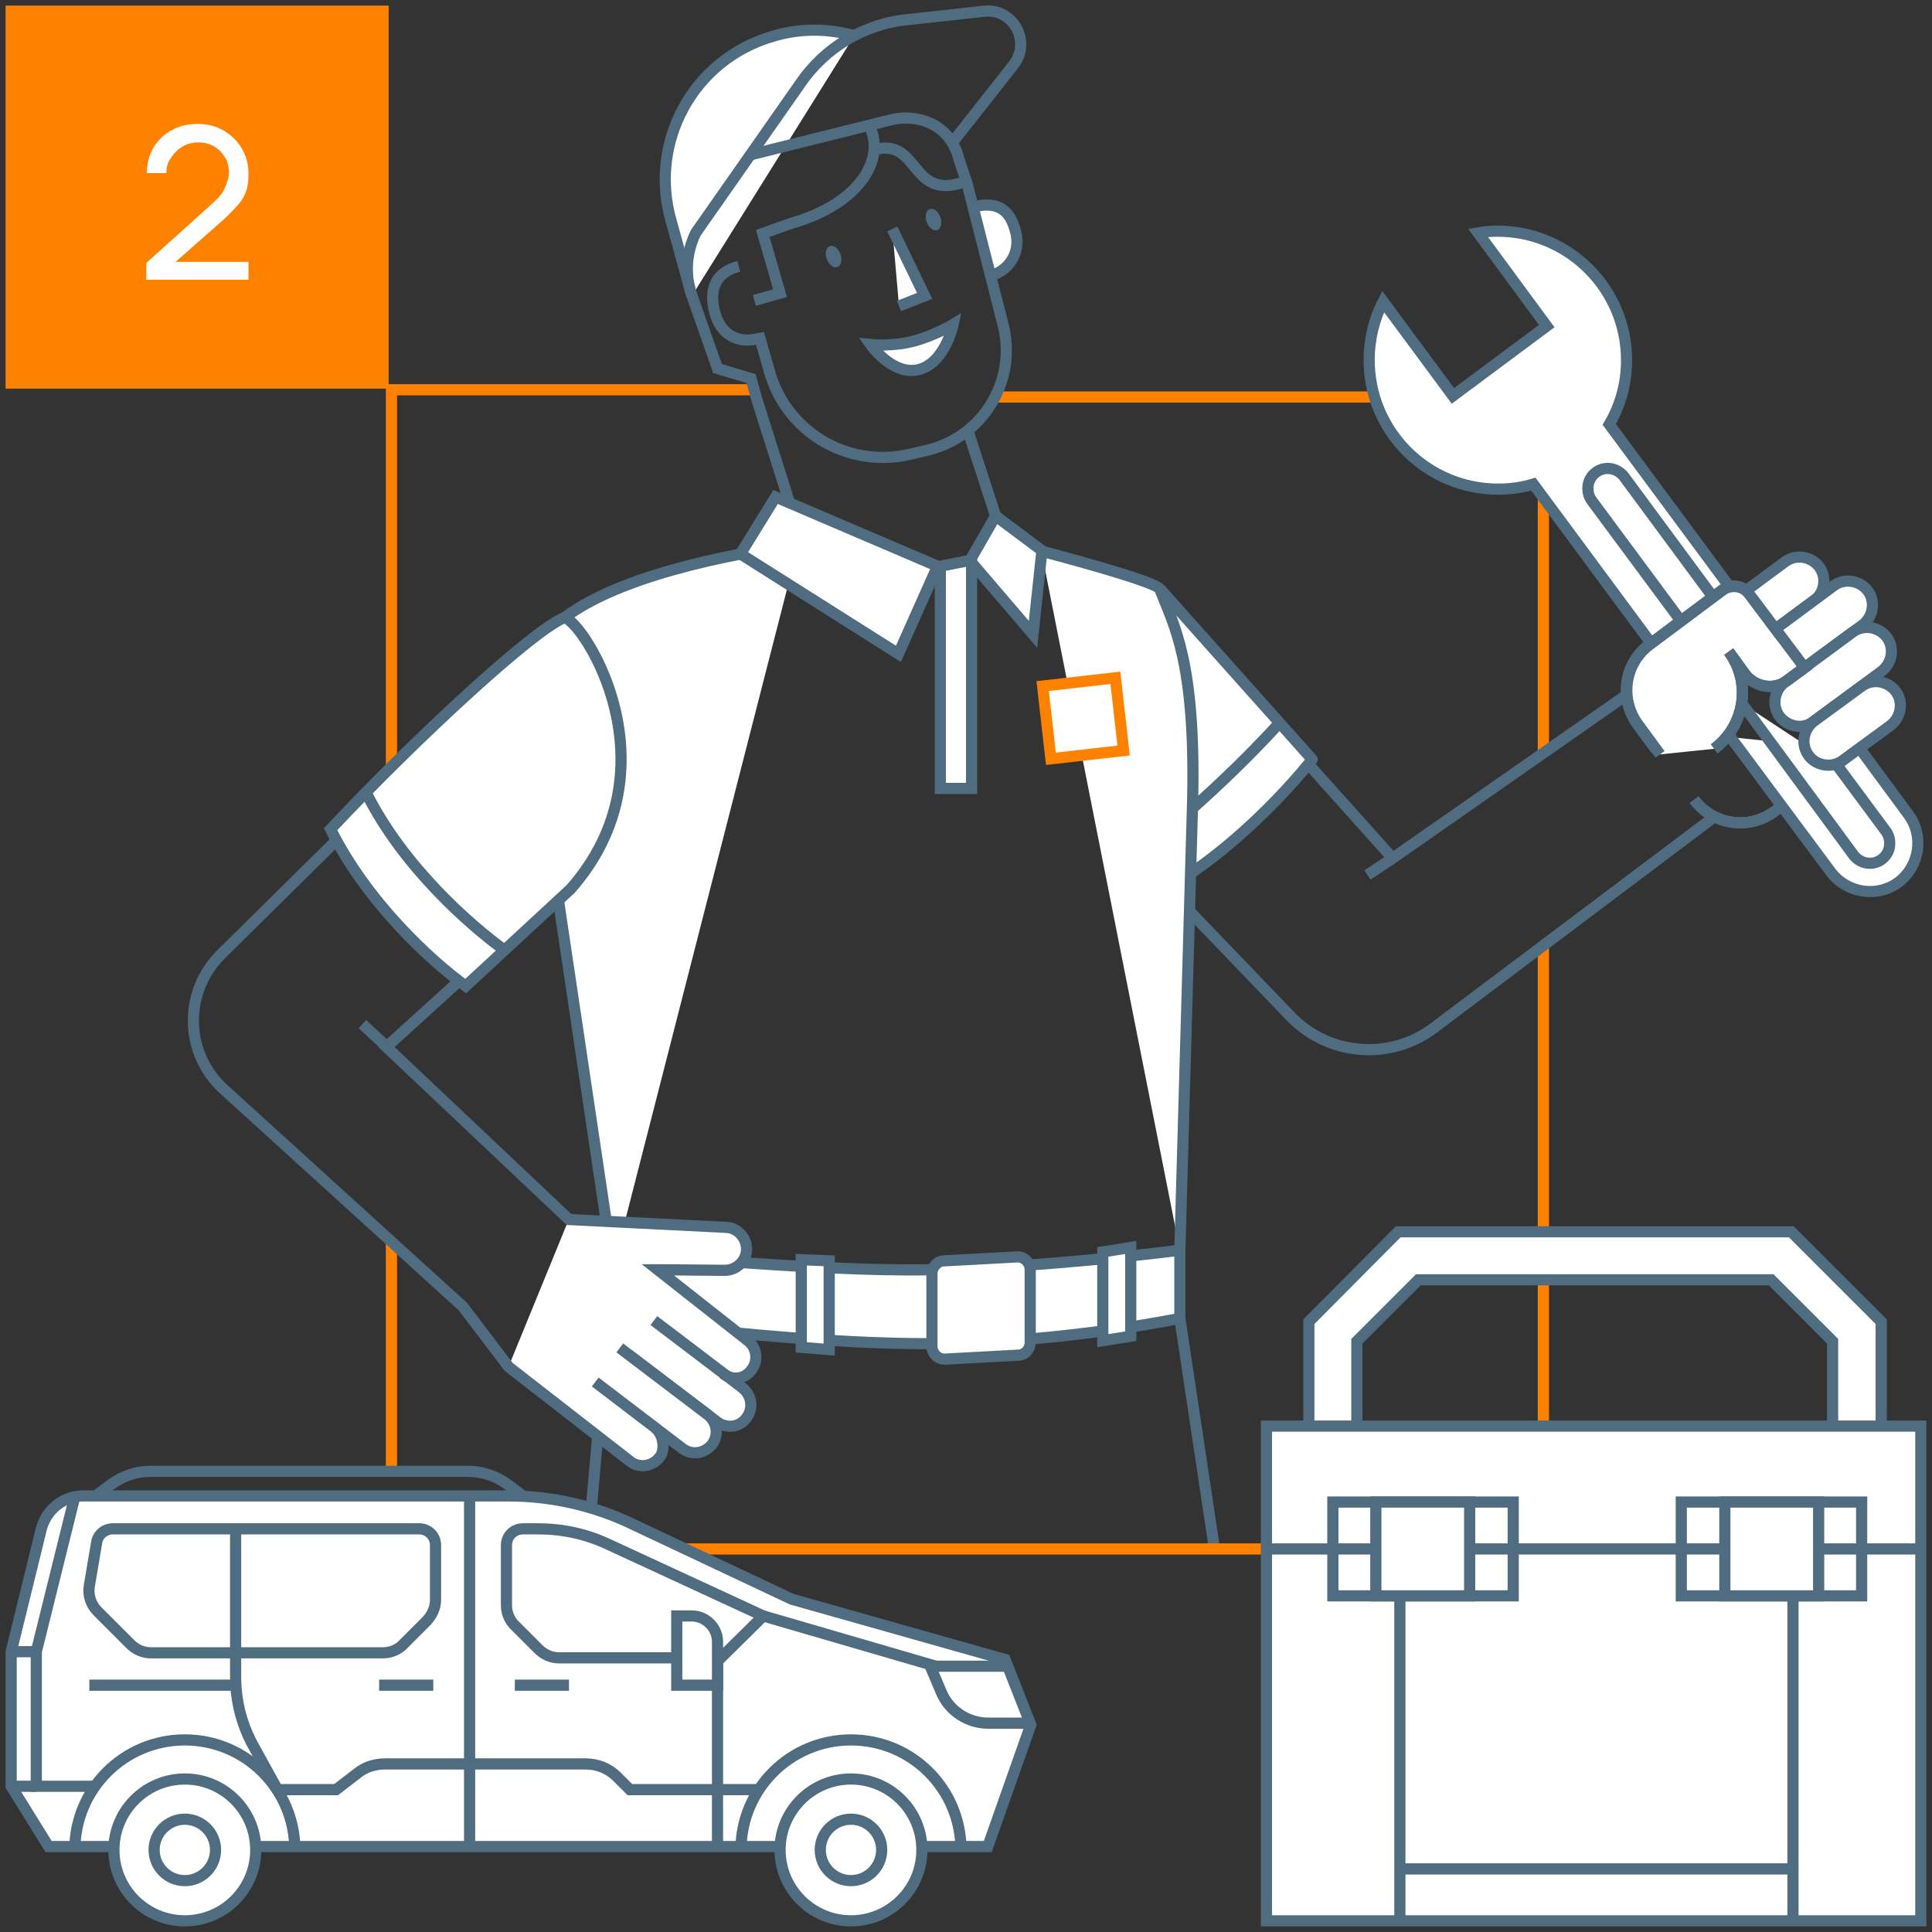
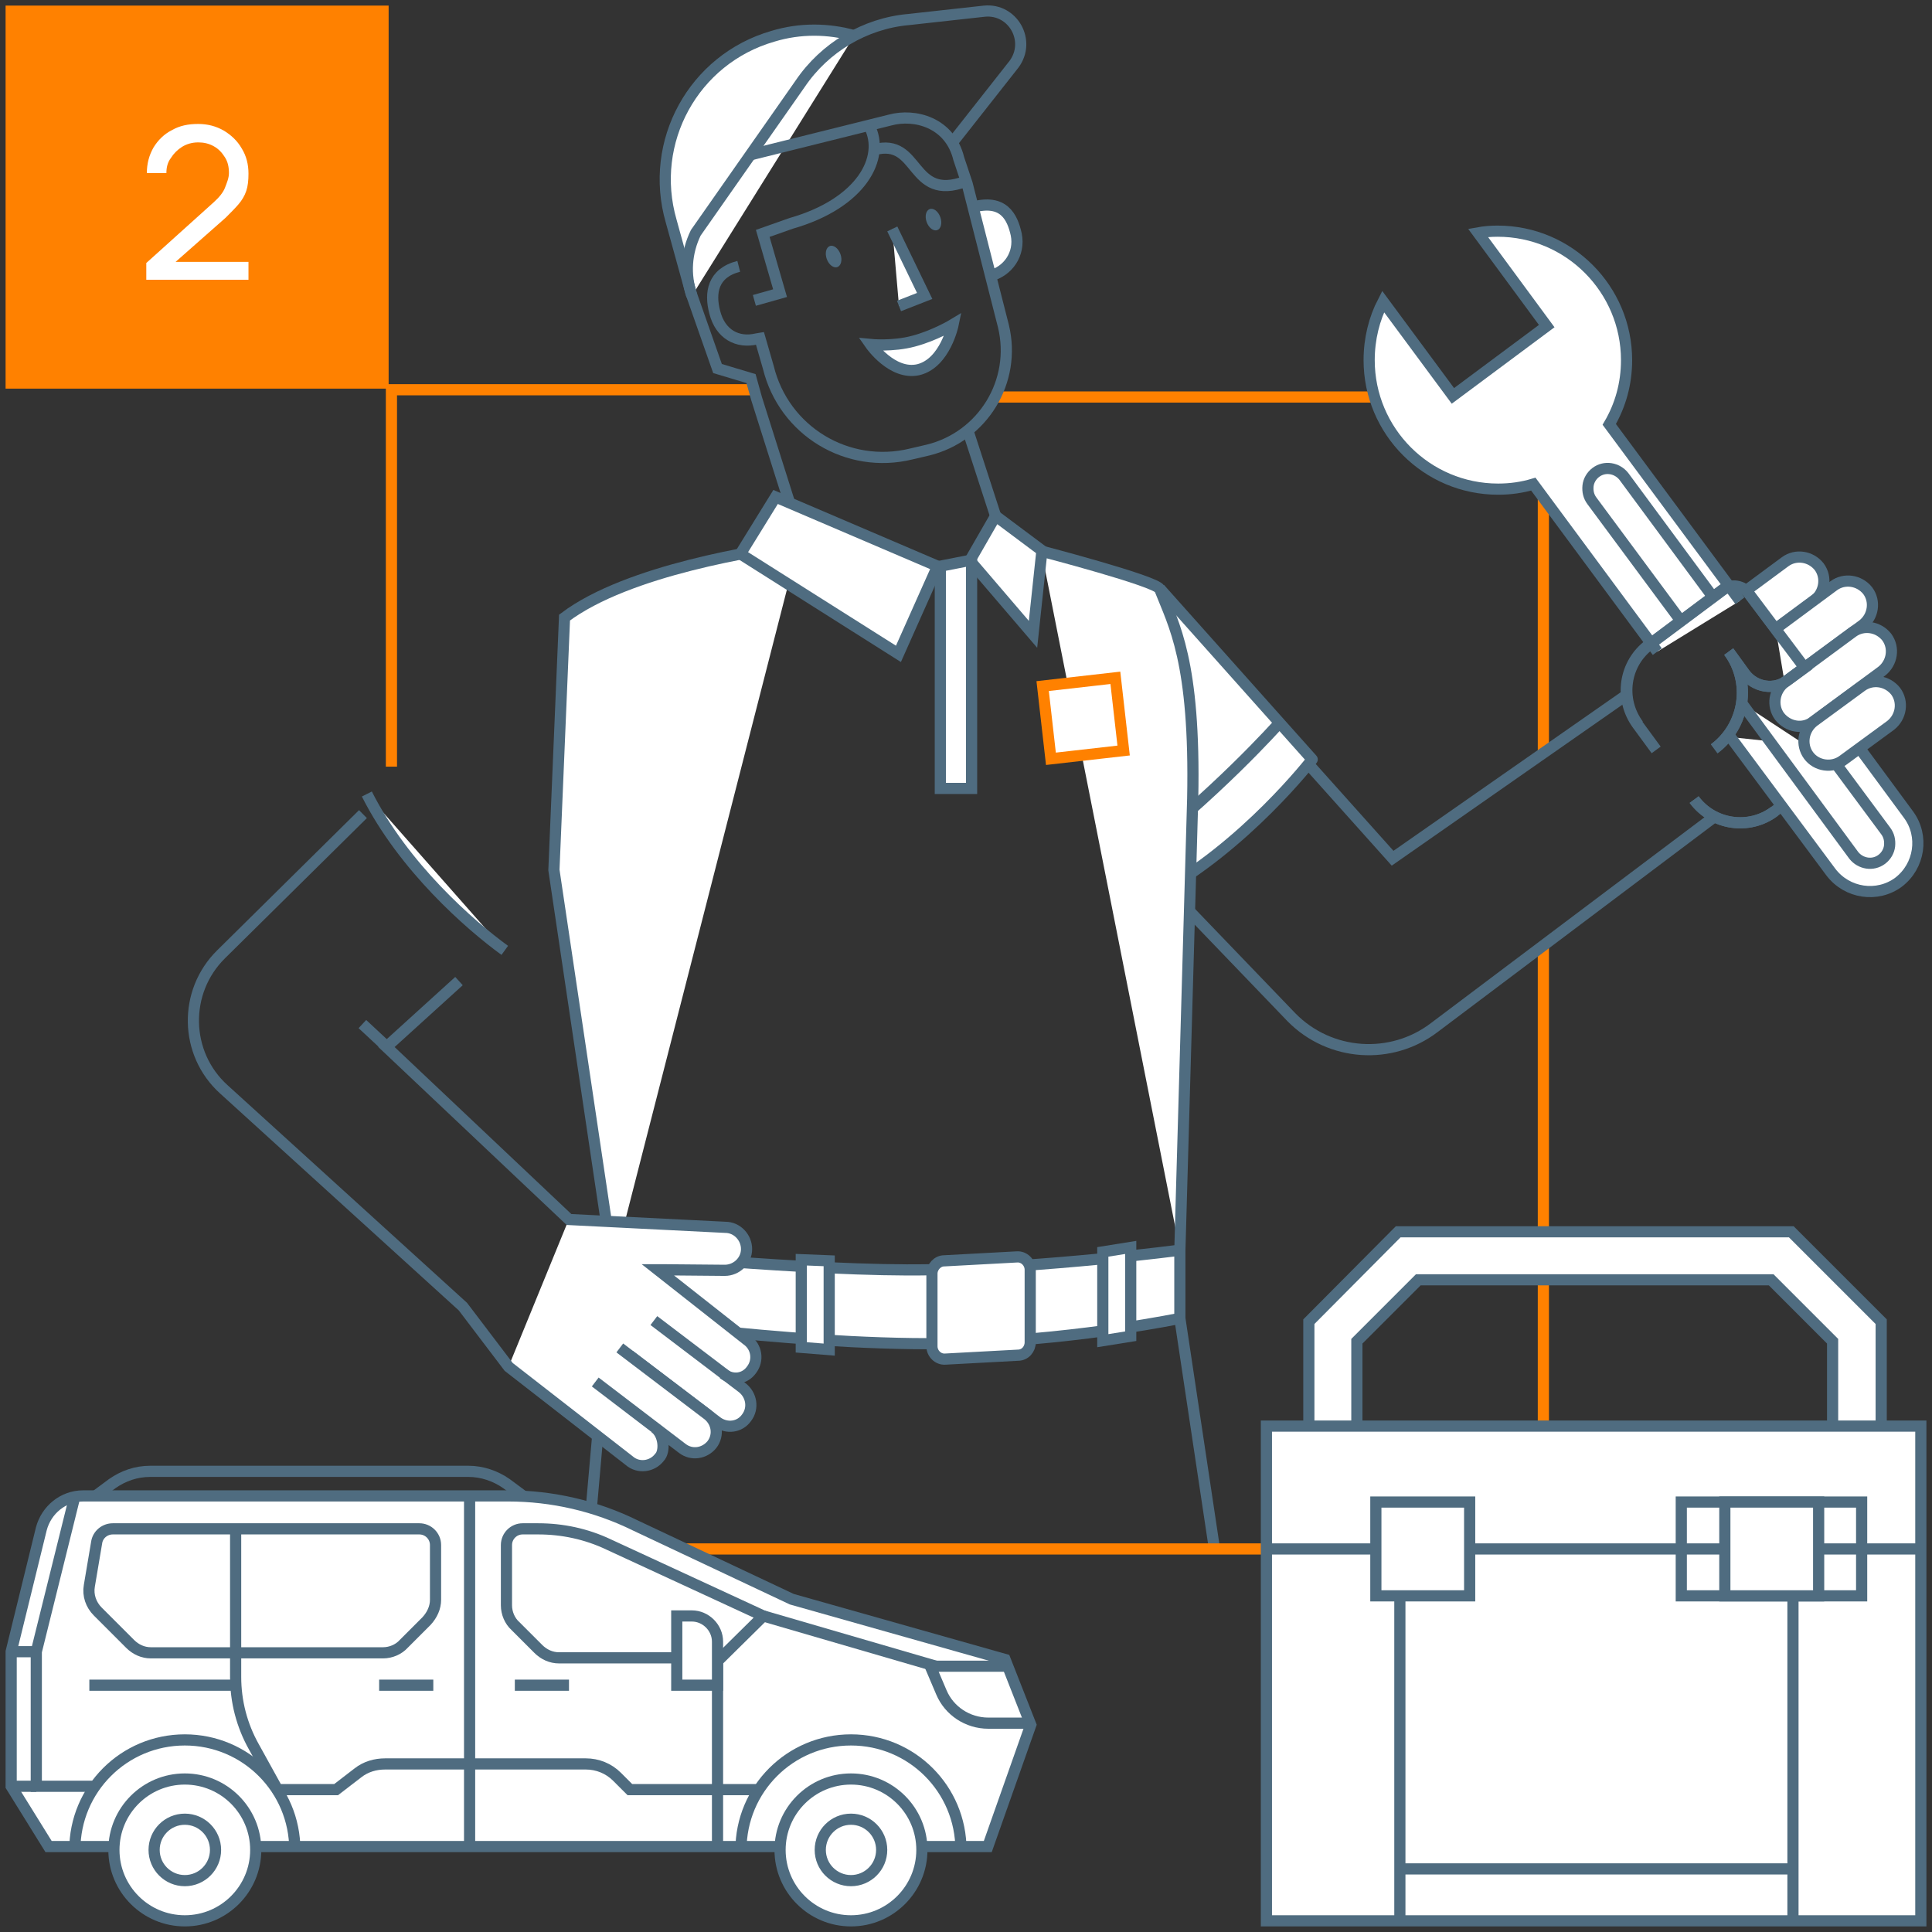
<svg xmlns="http://www.w3.org/2000/svg" version="1.1" id="Layer_1" x="0px" y="0px" viewBox="0 0 346 346" style="enable-background:new 0 0 346 346;" xml:space="preserve">
  <rect x="0" y="0" width="346" height="346" fill="#333333" stroke="none" />
  <style type="text/css">
	.st0{fill:#FFFFFF;stroke:#4F6C80;stroke-width:2;stroke-miterlimit:10;}
	.st1{fill:#FF8100;}
	.st2{fill:none;stroke:#FF8100;stroke-width:2;stroke-miterlimit:10;}
	.st3{fill:#FFFFFF;}
	.st4{fill:#FFFFFF;stroke:#FF8100;stroke-width:2;stroke-miterlimit:10;}
	.st5{fill:none;stroke:#4F6C80;stroke-width:2;stroke-miterlimit:10;}
	.st6{fill:#4F6C80;}
	.st7{fill:#FFFFFF;stroke:#4F6C80;stroke-width:2;stroke-linejoin:round;stroke-miterlimit:10;}
	.st8{fill:#FFFFFF;stroke:#4F6C80;stroke-width:2.006;stroke-miterlimit:10;}
	.st9{fill:none;stroke:#FF8100;stroke-width:2.006;stroke-miterlimit:10;}
	.st10{fill:#FFFFFF;stroke:#FF8100;stroke-width:1.929;stroke-miterlimit:10;}
	.st11{fill:#FFFFFF;stroke:#FF8100;stroke-width:2.006;stroke-miterlimit:10;}
	.st12{fill:none;stroke:#4F6C80;stroke-width:2.006;stroke-miterlimit:10;}
</style>
  <g>
    <g>
      <rect x="1" y="1" class="st1" width="68.6" height="68.6" />
      <g>
        <g>
          <path class="st3" d="M26.2,50.1l0-3l12.1-10.9c1-0.9,1.7-1.8,2-2.6S41,31.9,41,31c0-1.1-0.2-2-0.7-2.8s-1.1-1.5-2-2      s-1.8-0.7-2.8-0.7c-1.1,0-2.1,0.3-2.9,0.8c-0.8,0.5-1.5,1.2-2,2C30,29.1,29.8,30,29.8,31h-3.5c0-1.7,0.4-3.2,1.2-4.6      c0.8-1.3,1.9-2.4,3.3-3.1c1.4-0.8,2.9-1.1,4.7-1.1c1.7,0,3.2,0.4,4.6,1.2c1.3,0.8,2.4,1.8,3.2,3.2c0.8,1.3,1.2,2.8,1.2,4.5      c0,1.2-0.1,2.2-0.4,3.1s-0.8,1.7-1.4,2.4c-0.6,0.7-1.4,1.5-2.3,2.4L30.2,48l-0.4-1.1h14.7v3.2H26.2z" />
        </g>
      </g>
    </g>
    <line class="st0" x1="211.3" y1="236.1" x2="217.5" y2="277.4" />
-     <line class="st2" x1="70.1" y1="263.4" x2="70.1" y2="222.4" />
    <polyline class="st2" points="276.4,169 276.4,277.4 119.3,277.4  " />
    <polyline class="st2" points="178.2,71.1 276.4,71.1 276.4,134.8  " />
    <path class="st0" d="M311.6,107.6l-23.4-31.6c2-3.4,3.1-7.3,3.1-11.5c0-12.7-10.3-23.1-23.1-23.1c-1.2,0-2.4,0.1-3.5,0.3L277,58.4   l-16.8,12.5c0,0-7.1-9.6-12.5-16.9c-1.6,3.1-2.5,6.7-2.5,10.5c0,12.7,10.3,23.1,23.1,23.1c2.2,0,4.3-0.3,6.3-0.9l22.2,30" />
    <polyline class="st2" points="70.1,137.3 70.1,69.8 135,69.8  " />
    <g>
      <g>
        <polygon class="st0" points="336.9,255.5 328.2,255.5 328.2,240.2 317.2,229.2 254,229.2 243,240.2 243,255.5 234.4,255.5      234.4,236.7 250.4,220.6 320.8,220.6 336.9,236.7    " />
        <rect x="226.8" y="255.4" class="st0" width="117.2" height="88.6" />
        <line class="st0" x1="250.7" y1="285.8" x2="250.7" y2="344" />
        <line class="st0" x1="321.1" y1="285.8" x2="321.1" y2="344" />
        <line class="st0" x1="250.7" y1="334.7" x2="321.1" y2="334.7" />
-         <rect x="238.7" y="269" class="st0" width="32.3" height="16.8" />
      </g>
    </g>
    <g>
      <path class="st0" d="M2,295.8l5.4-22c0.9-3.4,3.9-5.9,7.5-5.9H91c7.9,0,15.7,1.8,22.8,5.3l28,13.2l38.2,10.8l4.6,11.7l-7.7,21.8    H8.7L2,319.9V295.8z" />
      <polyline class="st5" points="13.4,268 6.5,295.8 6.5,319.9 17,319.9   " />
      <line class="st5" x1="42" y1="301.8" x2="16" y2="301.8" />
      <path class="st5" d="M184.5,308.6H177c-3.7,0-7-2.2-8.4-5.5l-2-4.7h13.9" />
      <g>
        <circle class="st0" cx="152.4" cy="331.3" r="12.7" />
        <path class="st5" d="M172.1,331.3c0-10.9-8.8-19.7-19.7-19.7s-19.7,8.8-19.7,19.7" />
        <circle class="st5" cx="152.4" cy="331.3" r="5.5" />
      </g>
      <g>
        <circle class="st0" cx="33.1" cy="331.3" r="12.7" />
        <path class="st5" d="M52.8,331.3c0-10.9-8.8-19.7-19.7-19.7s-19.7,8.8-19.7,19.7" />
        <circle class="st5" cx="33.1" cy="331.3" r="5.5" />
      </g>
      <line class="st5" x1="84.1" y1="268.1" x2="84.1" y2="330.8" />
      <path class="st5" d="M42.2,273.7v26.6c0,4.4,1.1,8.7,3.3,12.6l4.2,7.6h10.5l3.9-3c1.4-1.1,3.1-1.6,4.9-1.6h35.9    c2.1,0,4.1,0.8,5.6,2.3l2.3,2.3h23.6" />
      <polyline class="st5" points="128.5,296.8 128.5,313.6 128.5,330.3   " />
      <path class="st5" d="M78,286.5v-9.8c0-1.6-1.3-2.9-2.9-2.9H20.2c-1.4,0-2.7,1-2.9,2.5l-1.3,7.7c-0.3,1.7,0.3,3.4,1.5,4.6l5.8,5.8    c1,1,2.3,1.6,3.7,1.6h41.6c1.4,0,2.8-0.6,3.7-1.6l4.1-4.1C77.4,289.2,78,287.9,78,286.5z" />
      <path class="st5" d="M136.7,289.4L109,276.6c-4-1.9-8.3-2.8-12.6-2.8h-2.8c-1.6,0-2.9,1.3-2.9,2.9v10.8c0,1.4,0.6,2.8,1.6,3.7    l4.1,4.1c1,1,2.3,1.6,3.7,1.6h29L136.7,289.4z" />
      <line class="st5" x1="136.7" y1="289.4" x2="167.6" y2="298.4" />
      <line class="st5" x1="2" y1="295.8" x2="6.5" y2="295.8" />
      <line class="st5" x1="2" y1="319.9" x2="6.5" y2="319.9" />
      <line class="st5" x1="67.9" y1="301.8" x2="77.6" y2="301.8" />
      <line class="st5" x1="92.2" y1="301.8" x2="101.9" y2="301.8" />
      <path class="st0" d="M121.2,301.8h7.3V294c0-2.5-2.1-4.6-4.6-4.6h-2.7V301.8z" />
      <path class="st5" d="M17,268l3.1-2.3c2-1.4,4.3-2.2,6.8-2.2h57c2.4,0,4.8,0.8,6.8,2.2l3.1,2.3" />
    </g>
    <g>
      <g>
        <g>
          <path class="st0" d="M153,6.4c-4.6-1.3-9.7-1.4-14.6,0.1l0,0c-14.2,4.1-22.3,18.9-18.2,33.1l3.7,13.4" />
          <g>
            <path class="st0" d="M177.3,49.4c3.2-0.8,5.4-3.9,4.7-7.4c-0.7-3.2-2.3-6.4-7.8-4.9" />
          </g>
          <polyline class="st0" points="159.8,41 165.6,53 161,54.8     " />
          <path class="st0" d="M170.7,58.1c0,0-3.3,2-7.1,3c-3.7,1-7.7,0.6-7.7,0.6s3.9,5.6,8.6,4.5C169.3,65,170.7,58.1,170.7,58.1z" />
          <path class="st5" d="M141.7,91l-6.2-19.6l-1-3.6l-6-1.8l-4.6-13.1c-1.3-3.7-1-7.7,0.7-11.2L143.3,15      c4.4-6.5,11.6-10.8,19.4-11.5L176.3,2c5.1-0.5,8.4,5.3,5.3,9.5l-11.1,14.1" />
          <line class="st5" x1="173.3" y1="77" x2="178.3" y2="92.4" />
        </g>
        <ellipse transform="matrix(0.941 -0.338 0.338 0.941 -6.75 53.123)" class="st6" cx="149.3" cy="46" rx="1.3" ry="2" />
        <ellipse transform="matrix(0.941 -0.338 0.338 0.941 -3.475 58.764)" class="st6" cx="167.2" cy="39.4" rx="1.3" ry="2" />
        <path class="st5" d="M155.7,22.6c2.9,5.6-1.4,13.8-14,17.4l-5.1,1.8l3.1,10.7l-4.6,1.3" />
        <path class="st5" d="M132.3,47.7c-4.7,1.2-5.2,4.8-4.3,8.2c1,4,4.1,5.6,7.5,4.8l0.6-0.1l1.5,5.2c2.8,11.4,14.2,18.3,25.6,15.5     l3-0.7c9.8-2.4,15.9-12.3,13.5-22.2l-6.5-25.5l-1.5-4.5c-1.6-6.5-7.9-8.1-12.3-6.9l-24.9,6.2" />
        <path class="st5" d="M156.6,26.8c8.2-2.2,6.3,9.4,16.3,5.7" />
      </g>
      <g>
        <line class="st0" x1="108.9" y1="236" x2="105.9" y2="270.1" />
        <polyline class="st5" points="291.1,124.6 249.4,153.7 233.2,135.6    " />
        <path class="st5" d="M201.7,151.4l29.6,30.8c6.9,7,17.9,7.7,25.6,1.8l50.1-37.7" />
-         <line class="st0" x1="244.9" y1="156.7" x2="249.4" y2="153.7" />
        <path class="st7" d="M207.7,105.4L235,136c0,0-12,15.6-28.1,24.3" />
        <path class="st0" d="M229.1,129.5c0,0-11.6,13.1-27.5,25.1" />
        <path class="st0" d="M211.3,223.9l2.3-80.9c0.5-24.6-3.4-31.1-5.9-37.5c-0.5-1.4-21.2-6.8-21.2-6.8" />
        <path class="st0" d="M143,97.5c-7,1-30.5,4.5-41.9,13.1l-1.9,45.2l10.6,71.2" />
        <polygon class="st0" points="186.6,98.6 185,113.6 173.7,100.4 178.3,92.4    " />
        <rect x="187.5" y="122.1" transform="matrix(-0.994 0.113 -0.113 -0.994 401.402 234.591)" class="st4" width="13.1" height="13.1" />
        <polygon class="st0" points="167.9,101.4 160.9,117.1 132.6,99.2 138.9,89    " />
        <path class="st0" d="M174,100.3v40.9h-5.6c0,0,0-39.6,0-39.8L174,100.3z" />
        <g>
          <path class="st0" d="M301.4,111.7l-16.3-22c-0.6-0.8-0.8-1.7-0.7-2.7c0.1-0.9,0.6-1.8,1.4-2.4c1.6-1.2,3.8-0.8,5,0.7l16.4,22.2" />
          <g>
            <path class="st5" d="M303.4,143.2c3.4,4.6,9.9,5.5,14.4,2.1l10.4-7.8" />
            <path class="st5" d="M307,134.1c5.5-4.1,6.7-11.9,2.6-17.4l2.9,4c1.8,2.4,5.3,3,7.7,1.1l3-2.2l-9.9-13.2       c-1.1-1.5-3.3-1.8-4.8-0.7l-13,9.7c-4.6,3.4-5.5,9.8-2.1,14.4" />
          </g>
          <g>
            <path class="st5" d="M303.4,143.2c3.4,4.6,9.9,5.5,14.4,2.1" />
-             <path class="st0" d="M307,134.1c5.5-4.1,6.7-11.9,2.6-17.4l2.9,4c1.8,2.4,5.3,3,7.7,1.1l3-2.2l-9.9-13.2       c-1.1-1.5-3.3-1.8-4.8-0.7l-13,9.7c-4.6,3.4-5.5,9.8-2.1,14.4l3.9,5.3" />
          </g>
          <path class="st0" d="M333.4,134.5l8.4,11.4c2.8,3.8,2,9.2-1.8,12.1v0c-3.8,2.8-9.2,2-12.1-1.8l-18-24.2" />
          <path class="st0" d="M312.8,105.7l6.9-5.1c1.9-1.4,4.6-1,6.1,0.9l0,0c1.4,1.9,1,4.6-0.9,6.1l-6.8,5" />
          <path class="st0" d="M318,112.6l10.4-7.7c1.9-1.4,4.6-1,6.1,0.9l0,0c1.4,1.9,1,4.6-0.9,6.1l-14,10.3" />
          <path class="st0" d="M329.1,137.2l8.6,11.6c0.6,0.8,0.8,1.7,0.7,2.7c-0.1,0.9-0.6,1.8-1.4,2.4c-1.6,1.2-3.8,0.8-5-0.7      l-20.1-27.3" />
          <path class="st0" d="M318.7,128.3L318.7,128.3c-1.4-1.9-1-4.6,0.9-6.1l12.2-9c1.9-1.4,4.6-1,6.1,0.9v0c1.4,1.9,1,4.6-0.9,6.1      l-12.2,9C322.9,130.7,320.2,130.2,318.7,128.3z" />
          <path class="st0" d="M323.9,135.3L323.9,135.3c-1.4-1.9-1-4.6,0.9-6.1l8.6-6.3c1.9-1.4,4.6-1,6.1,0.9v0c1.4,1.9,1,4.6-0.9,6.1      l-8.6,6.3C328.1,137.6,325.3,137.2,323.9,135.3z" />
          <g>
            <path class="st5" d="M307,134.1c5.5-4.1,6.7-11.9,2.6-17.4l2.9,4c1.8,2.4,5.3,3,7.7,1.1l3-2.2l-10-13.3       c-1.1-1.5-3.2-1.8-4.7-0.7l-13.1,9.8c-4.6,3.4-5.5,9.8-2.1,14.4l3.3,4.5" />
          </g>
        </g>
        <path class="st0" d="M211.3,223.9v12.2c0,0-16.6,3.5-37.6,4.4c-26.6,1.1-64.9-4.5-64.9-4.5l0.2-11.9c0,0,36.6,3.7,57.5,3.3     S211.3,223.9,211.3,223.9z" />
        <path class="st0" d="M182.3,242.7l-13,0.7c-1.3,0.1-2.4-1-2.4-2.3v-13c0-1.2,1-2.3,2.2-2.3l13-0.7c1.3-0.1,2.4,1,2.4,2.3v13     C184.5,241.6,183.6,242.7,182.3,242.7z" />
        <polygon class="st0" points="143.5,241.3 148.5,241.7 148.5,225.8 143.5,225.6    " />
        <polygon class="st0" points="197.5,240.1 202.5,239.3 202.5,223.4 197.5,224.2    " />
        <g>
          <path class="st3" d="M101.9,218.3l28.1,1.4c2.1,0,3.8,1.8,3.8,3.9l0,0c0,2.1-1.7,3.8-3.8,3.8l-12-0.1l0,0l16,12.6      c1.7,1.3,2,3.6,0.7,5.3l0,0c-1.3,1.7-3.5,2-5.1,0.7l3.4,2.6c1.7,1.3,2,3.6,0.7,5.3c-1.3,1.7-3.6,2-5.3,0.7l-1.4-1.1      c1.6,1.3,1.9,3.5,0.6,5.2l0,0c-1.3,1.7-3.6,2.1-5.2,0.8l-4.9-3.7c1.4,1.3,1.8,3.7,0.6,5.2c-1.3,1.7-3.6,2-5.3,0.7l-21.7-16.9      L101.9,218.3z" />
          <path class="st0" d="M112.7,242.7l15.8,12c1.7,1.2,4,0.9,5.2-0.8l0,0c1.3-1.7,0.9-4.1-0.8-5.4l-15.8-12" />
          <path class="st0" d="M106.6,247.5l15.6,11.9c1.7,1.3,4,0.9,5.3-0.7h0c1.3-1.7,0.9-4-0.7-5.3l-15.8-12" />
          <path class="st5" d="M117.3,255.7c1.7,1.3,1.8,4.3,0.8,5.3l0,0c-1.3,1.7-3.8,2-5.4,0.6l-21.6-16.8L82.9,234l-42.8-38.9      c-7.1-6.4-7.3-17.5-0.5-24.2L65,145.8" />
          <path class="st5" d="M129.5,246c1.7,1.3,3.9,1,5.1-0.7v0c1.3-1.7,0.9-4.1-0.8-5.3l-16-12.6l0.7,0l11.3,0.1      c2.1,0,3.9-1.7,3.9-3.8l0,0c0-2.1-1.7-3.9-3.8-3.9l-28-1.4l-32.7-30.9l13-11.8" />
        </g>
-         <path class="st0" d="M83.4,176.6c-6.2-4.5-17.6-14.9-24.2-28.1c15.3-16.3,36.4-35.8,41.9-37.9c3.6,0.9,20.2,26.9,1.1,48.6     L83.4,176.6z" />
        <path class="st0" d="M90.4,170.2c-6.2-4.5-18.1-14.9-24.7-28" />
        <line class="st0" x1="64.9" y1="183.4" x2="69.2" y2="187.4" />
      </g>
    </g>
    <rect x="301.1" y="269" class="st0" width="32.3" height="16.8" />
    <line class="st0" x1="344" y1="277.4" x2="226.5" y2="277.4" />
    <rect x="246.4" y="269" class="st0" width="16.8" height="16.8" />
    <rect x="308.9" y="269" class="st0" width="16.8" height="16.8" />
  </g>
</svg>